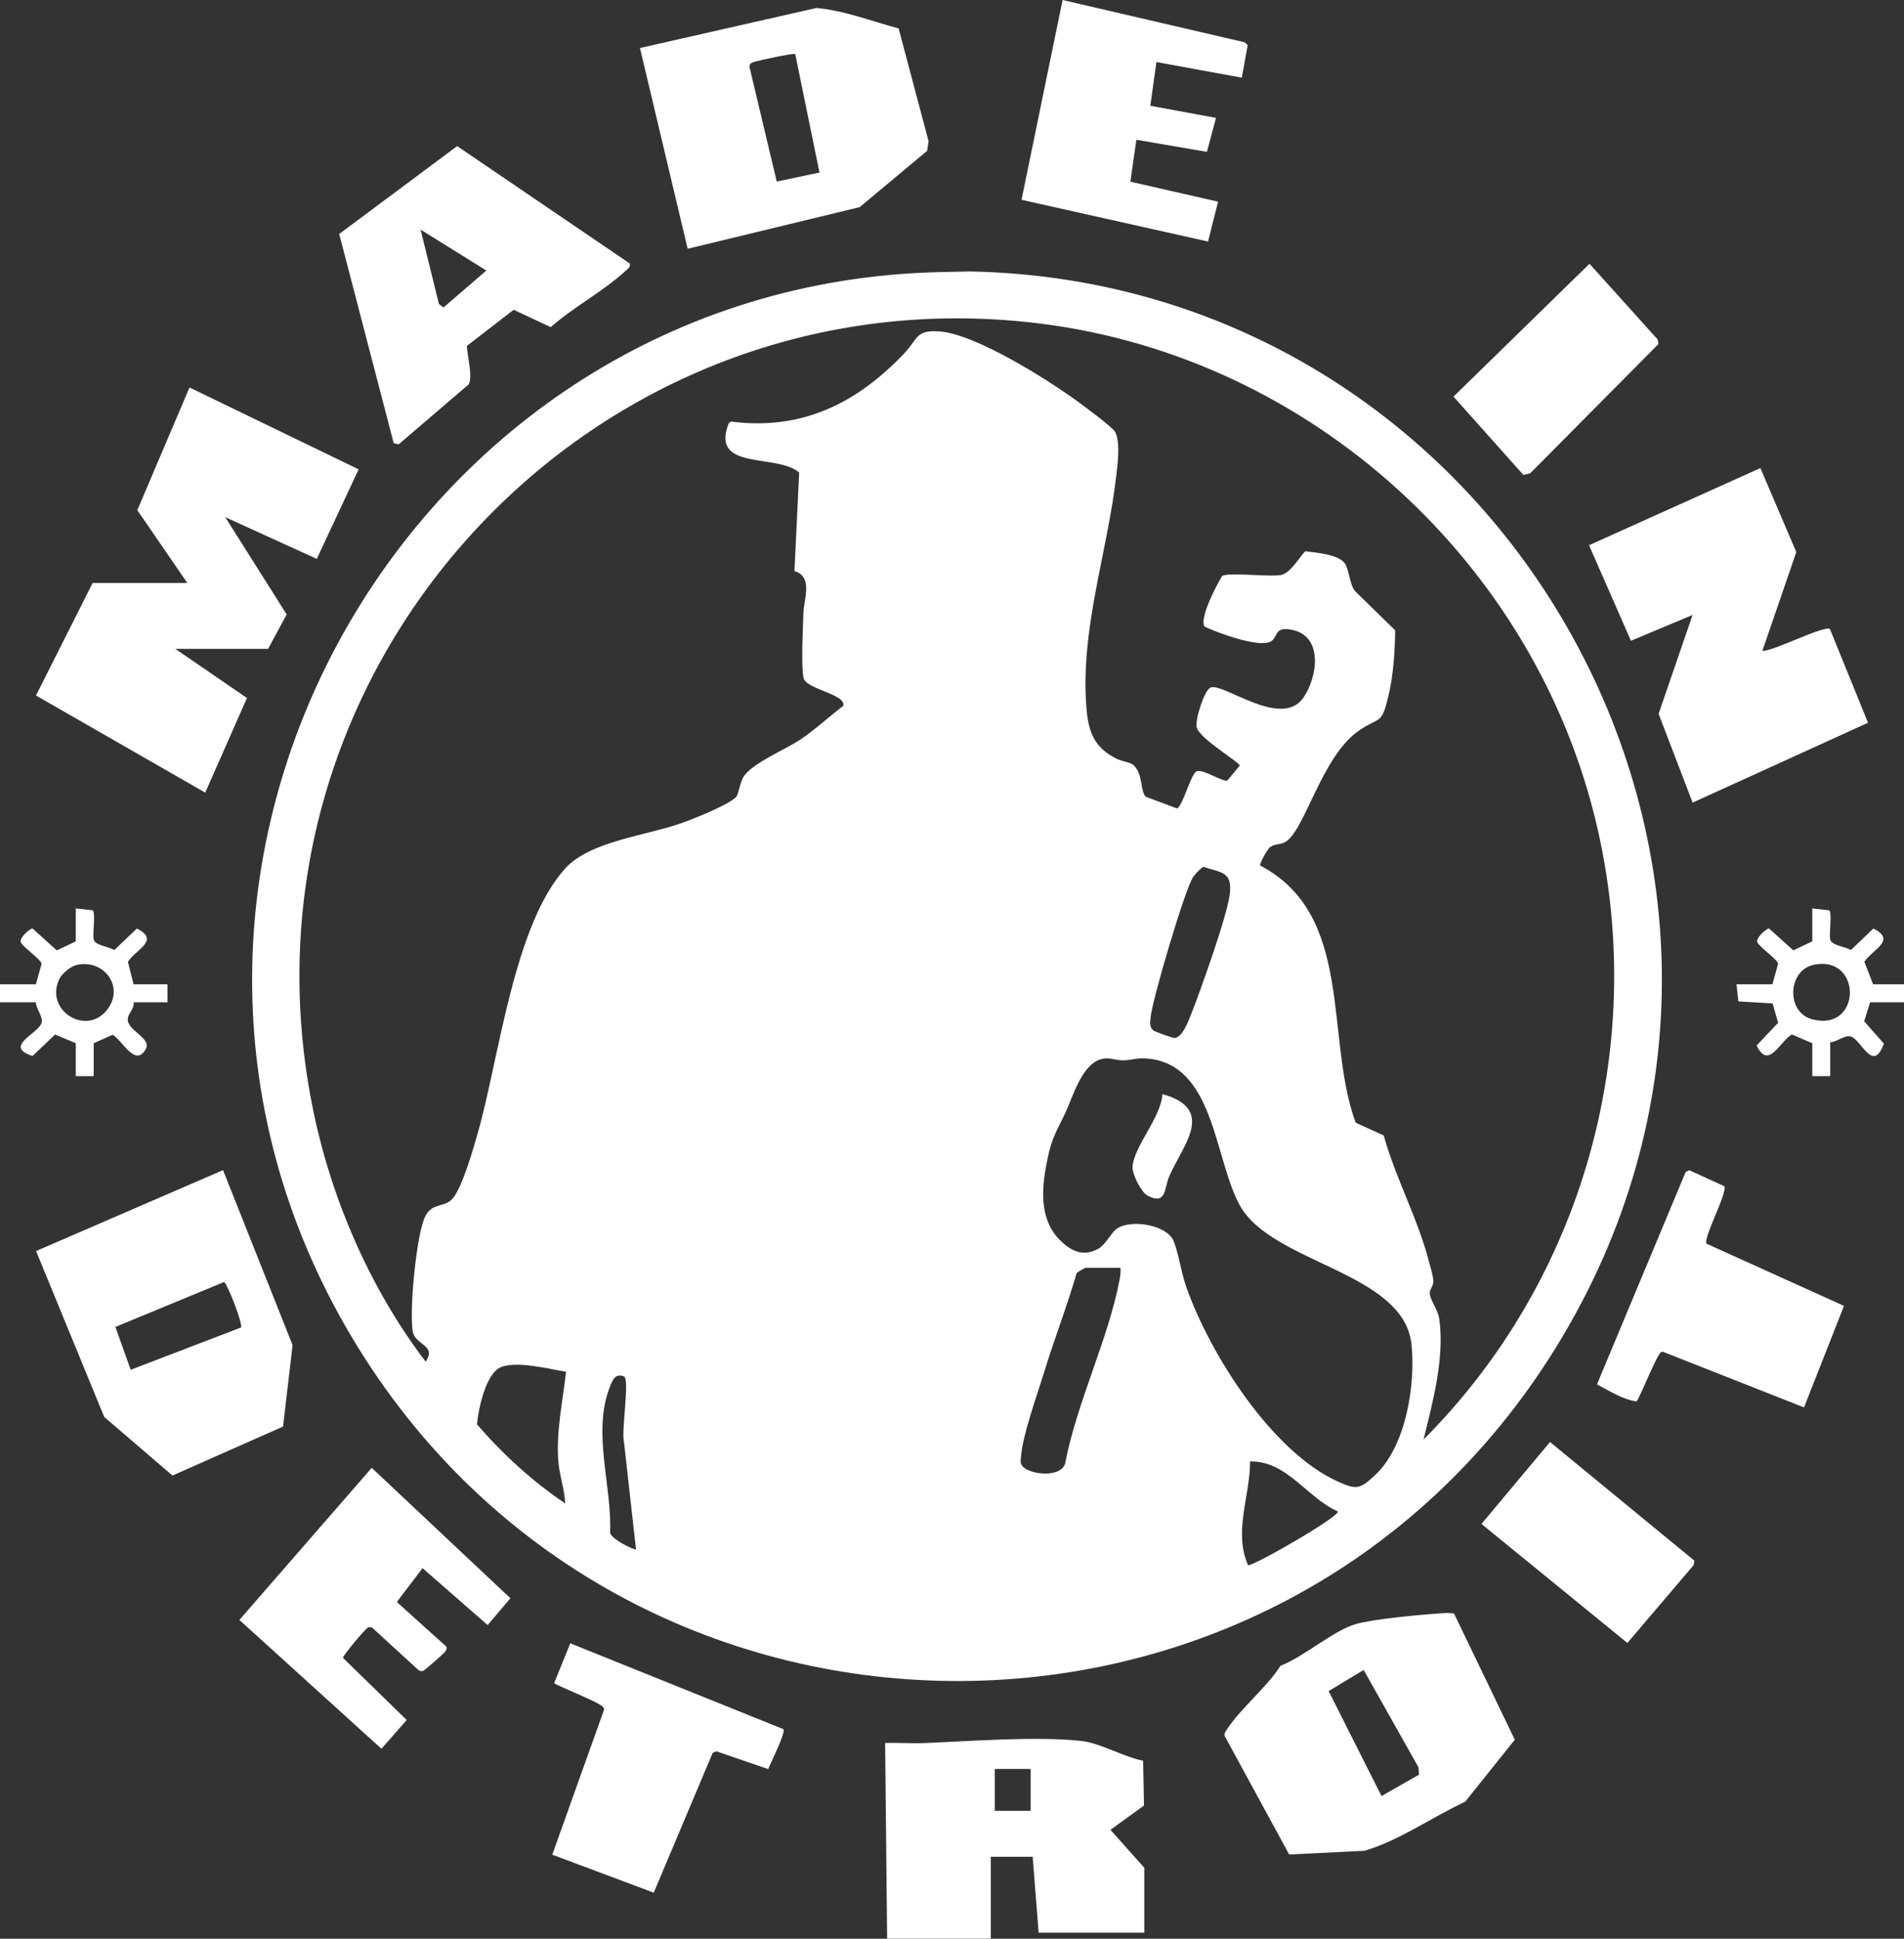
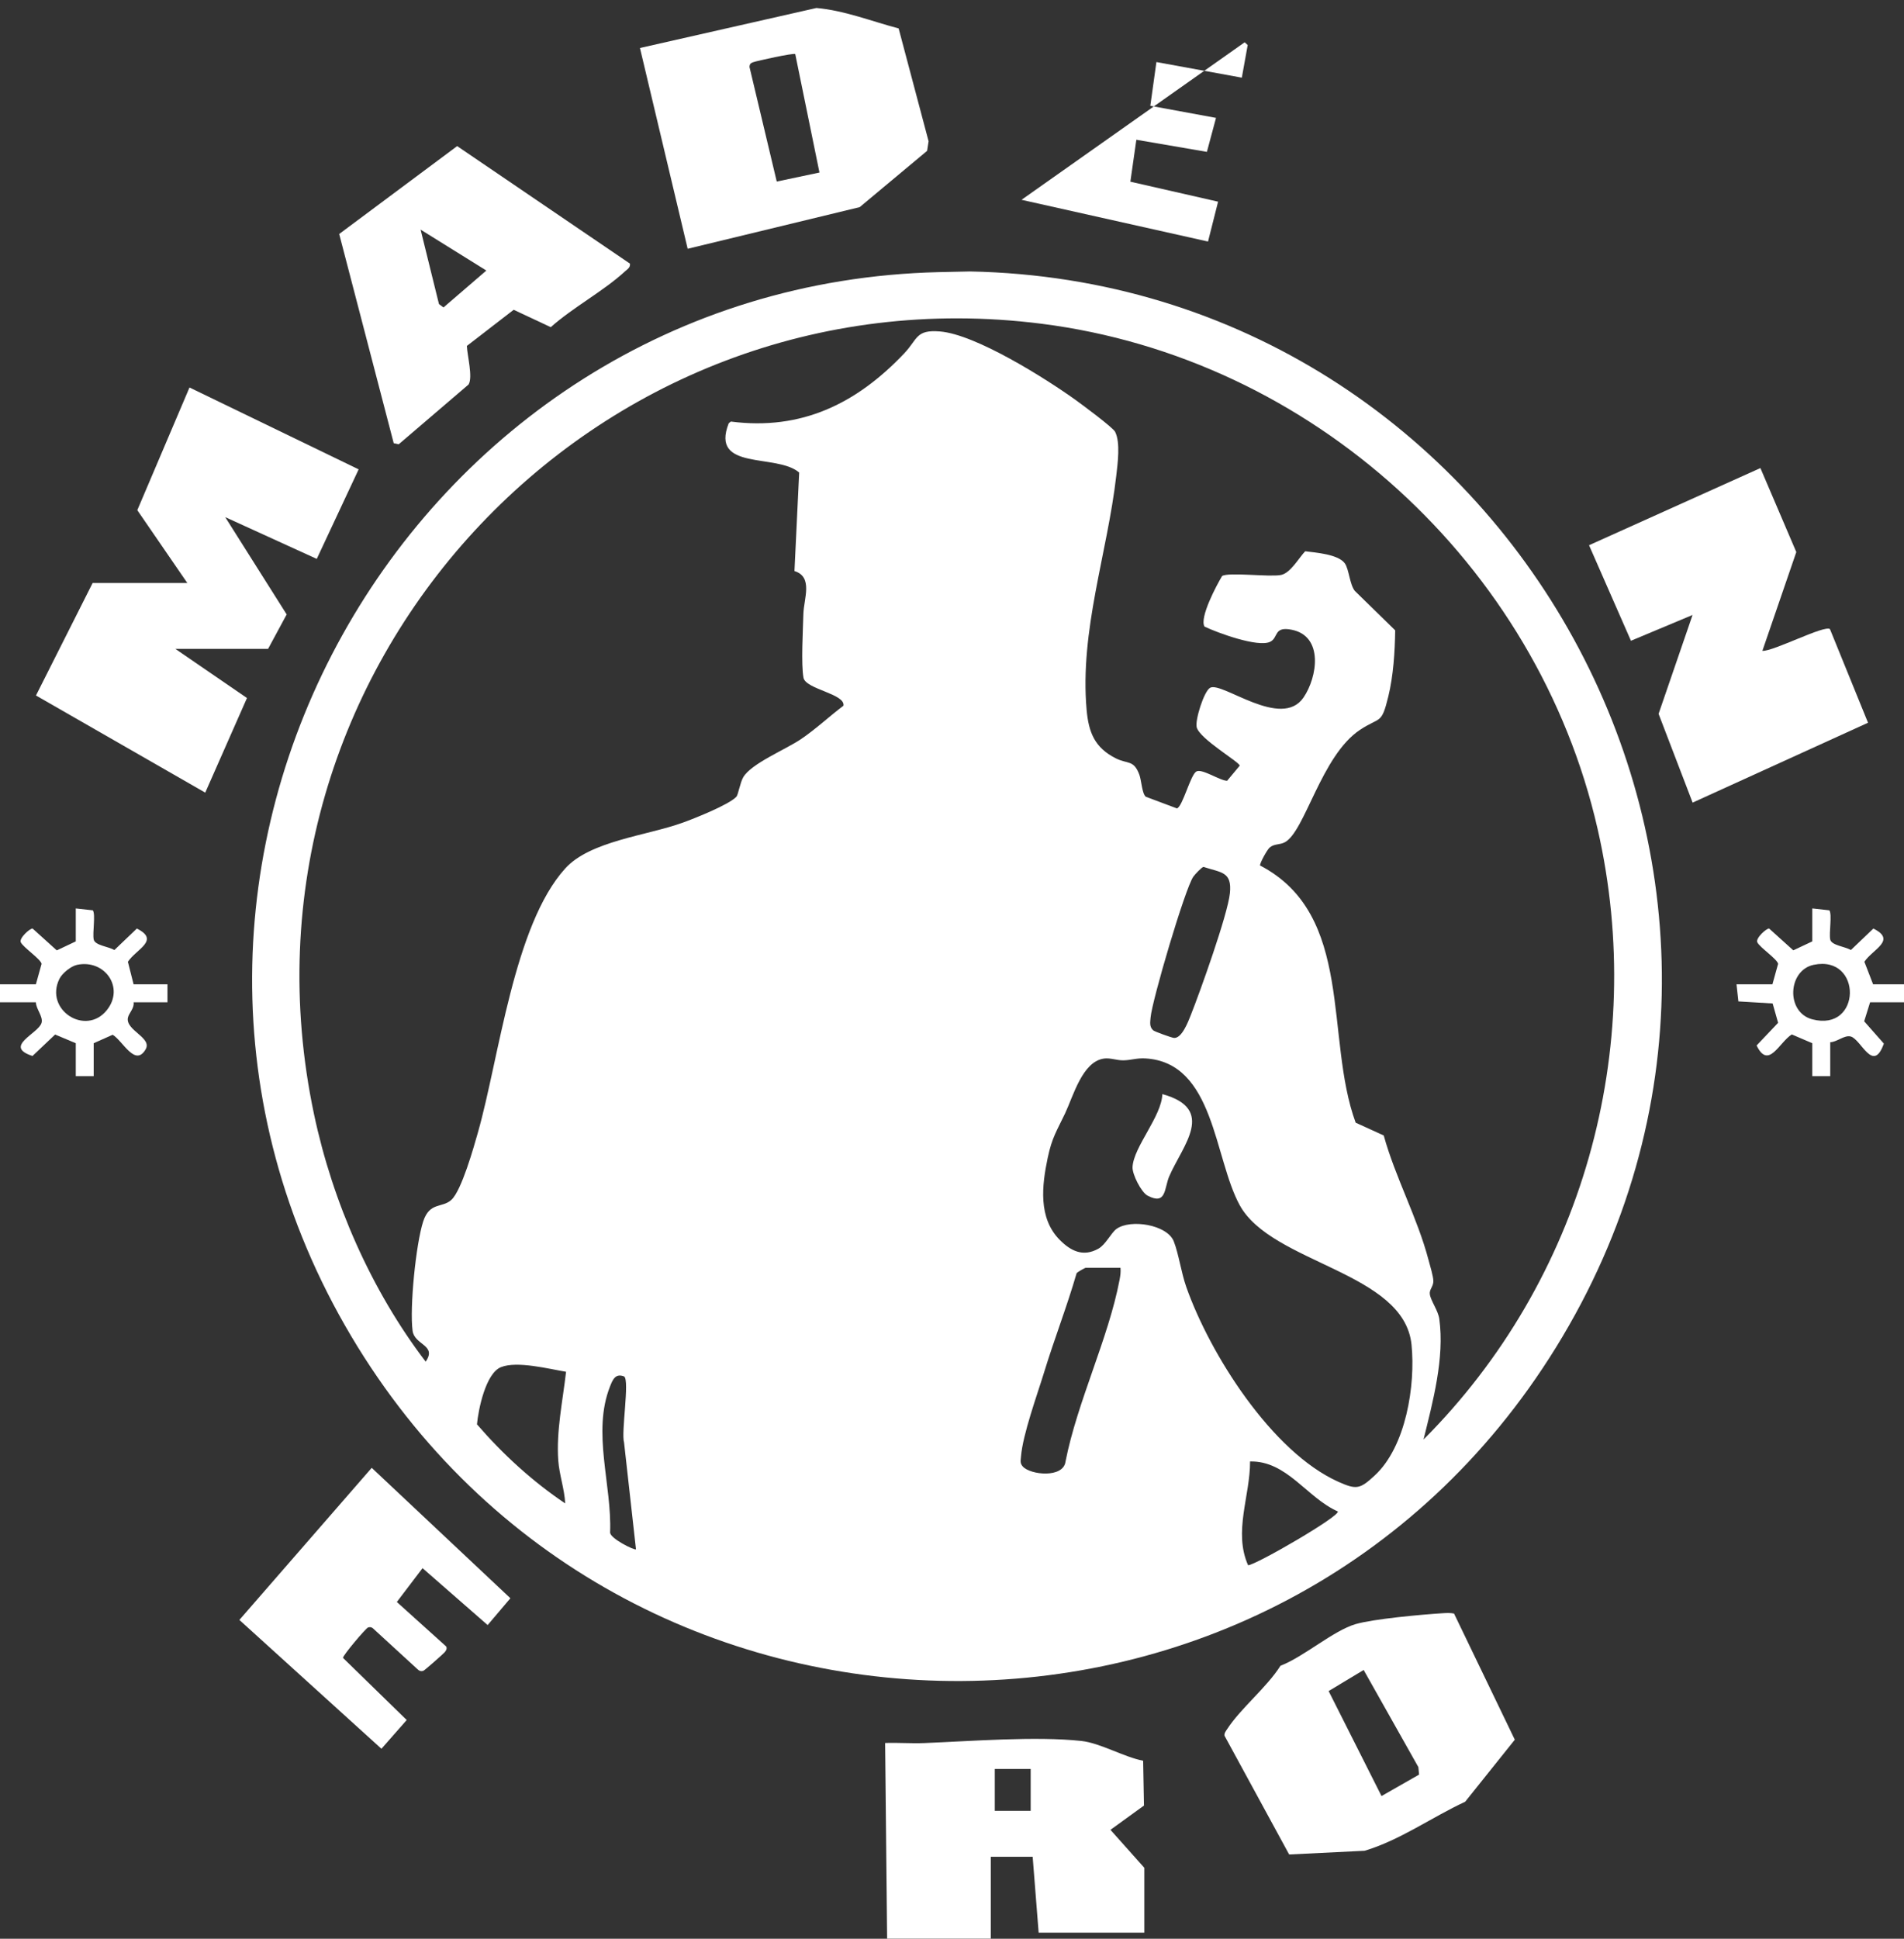
<svg xmlns="http://www.w3.org/2000/svg" width="112" height="114" viewBox="0 0 112 114" fill="none">
  <rect x="0" y="0" width="112" height="114" fill="#333333" stroke="none" />
  <g id="Made In Detroit Logo">
    <g id="Group">
      <path id="Vector" d="M11.019 34.281L8.077 29.999L11.147 22.785L21.097 27.599L18.633 32.864L13.248 30.408L16.863 36.13L15.769 38.156H10.316L14.528 41.044L12.073 46.608L2.116 40.896L5.449 34.281H11.019Z" fill="white" />
      <path id="Vector_2" d="M103.669 38.272C104.304 38.312 107.339 36.73 107.645 36.993L109.884 42.498L99.566 47.195L97.564 41.975L99.563 36.16L95.938 37.678L93.473 32.06L103.553 27.523L105.665 32.462L103.669 38.272Z" fill="white" />
-       <path id="Vector_3" d="M13.12 68.805L17.211 79.096L16.65 83.884L10.144 86.763L6.13 83.318L2.122 73.563L13.12 68.805ZM14.176 78.06C14.306 77.878 13.353 75.427 13.177 75.386L6.788 78.026L7.688 80.544L14.175 78.06H14.176Z" fill="white" />
      <path id="Vector_4" d="M52.861 1.672L54.623 8.308L54.535 8.871L50.57 12.18L40.451 14.628L37.645 2.823L48.023 0.47C49.657 0.61 51.274 1.253 52.861 1.672L52.861 1.672ZM46.779 3.179C46.675 3.106 44.522 3.576 44.29 3.662C44.145 3.715 44.094 3.781 44.087 3.936L45.691 10.676L48.204 10.146L46.779 3.179Z" fill="white" />
      <path id="Vector_5" d="M52.184 113.995L52.066 102.49C52.826 102.463 53.597 102.525 54.358 102.495C57.099 102.386 60.948 102.079 63.619 102.372C64.721 102.493 66.115 103.317 67.243 103.534L67.293 106.169L65.321 107.597L67.312 109.828V113.643H61.097L60.745 109.182H58.282V113.995L52.184 113.995ZM60.628 104.016H58.517V106.482H60.628V104.016Z" fill="white" />
      <path id="Vector_6" d="M75.323 97.948C76.673 97.437 78.436 95.88 79.74 95.501C80.803 95.192 83.65 94.935 84.847 94.861C85.075 94.846 85.305 94.834 85.531 94.879L89.106 102.297L86.186 105.945C84.218 106.86 82.344 108.21 80.27 108.828L75.833 109.046L72.029 102.06C72.012 101.903 72.107 101.795 72.185 101.675C72.995 100.434 74.503 99.241 75.323 97.948L75.323 97.948ZM83.476 104.349L83.432 103.906L80.215 98.197L78.155 99.437L81.266 105.61L83.476 104.349L83.476 104.349Z" fill="white" />
      <path id="Vector_7" d="M37.054 15.5C37.093 15.731 36.901 15.832 36.758 15.963C35.489 17.128 33.706 18.073 32.397 19.238L30.216 18.216L27.462 20.341C27.484 20.894 27.825 22.18 27.563 22.609L23.453 26.125L23.16 26.061L19.953 13.759L26.892 8.591L37.054 15.5ZM24.741 13.502L25.821 17.879L26.087 18.079L28.609 15.908L24.741 13.502Z" fill="white" />
-       <path id="Vector_8" d="M73.048 4.567L68.024 3.649L67.666 6.221L71.53 6.932L70.994 8.93L66.844 8.218L66.492 10.684L71.652 11.859L71.06 14.203L60.09 11.749L62.505 0L73.216 2.487L73.394 2.65L73.048 4.567Z" fill="white" />
+       <path id="Vector_8" d="M73.048 4.567L68.024 3.649L67.666 6.221L71.53 6.932L70.994 8.93L66.844 8.218L66.492 10.684L71.652 11.859L71.06 14.203L60.09 11.749L73.216 2.487L73.394 2.65L73.048 4.567Z" fill="white" />
      <path id="Vector_9" d="M21.866 86.311L30.023 93.979L28.685 95.556L24.855 92.21L23.343 94.199L26.252 96.82C26.304 96.965 26.241 97.048 26.156 97.156C26.105 97.222 24.974 98.23 24.893 98.251C24.758 98.287 24.655 98.251 24.56 98.153L21.924 95.736C21.84 95.674 21.756 95.669 21.657 95.694C21.526 95.727 20.154 97.358 20.175 97.485L23.924 101.14L22.437 102.83L14.081 95.254L21.866 86.311H21.866Z" fill="white" />
-       <path id="Vector_10" d="M101.426 69.751C101.646 70.097 100.148 72.853 100.391 73.134L108.469 76.789L106.119 82.758L97.841 79.495C97.689 79.461 97.653 79.576 97.585 79.671C97.302 80.066 96.392 82.317 96.269 82.406C95.436 82.294 94.657 81.772 93.94 81.403L99.156 68.916L99.367 68.81L101.426 69.75L101.426 69.751Z" fill="white" />
-       <path id="Vector_11" d="M46.078 101.675C46.245 101.869 45.314 103.681 45.189 104.024L42.133 102.979L41.922 103.072L38.456 111.291L32.486 109.058L35.528 100.546C35.541 100.392 35.443 100.349 35.341 100.273C34.946 99.978 32.689 99.089 32.598 98.967L33.546 96.629L46.078 101.675H46.078Z" fill="white" />
-       <path id="Vector_12" d="M91.177 84.792L99.671 91.77L99.623 92.035L95.728 96.608L87.145 89.611L91.177 84.792Z" fill="white" />
-       <path id="Vector_13" d="M89.61 27.925L85.499 23.321L93.5 15.51L97.513 19.965L97.558 20.228L90.012 27.83L89.61 27.925Z" fill="white" />
    </g>
    <g id="Group_2">
      <path id="Vector_14" d="M55.214 16.002L57.06 15.962C88.824 16.586 108.474 51.814 91.525 79.235C75.174 105.691 36.545 105.292 20.664 78.576C4.468 51.33 23.933 16.747 55.214 16.002ZM83.737 84.646C93.067 75.308 96.932 61.683 93.977 48.743C90.416 33.151 77.147 21.049 61.261 19.036C34.862 15.69 12.956 39.413 18.47 65.511C19.564 70.688 21.836 75.87 25.039 80.067C25.722 79.086 24.383 79.099 24.27 78.254C24.089 76.898 24.464 73.143 24.894 71.822C25.273 70.658 26.016 71.05 26.555 70.55C27.154 69.996 27.866 67.461 28.113 66.592C29.361 62.203 30.224 54.405 33.247 51.068C34.719 49.443 38.055 49.139 40.169 48.371C40.867 48.119 42.854 47.33 43.314 46.853C43.422 46.74 43.536 46.017 43.72 45.703C44.193 44.894 46.211 44.075 47.113 43.465C47.992 42.87 48.77 42.134 49.614 41.498C49.737 40.797 47.394 40.53 47.265 39.855C47.115 39.065 47.234 37.014 47.258 36.096C47.281 35.218 47.848 33.919 46.733 33.579L47.01 27.785C45.691 26.643 41.754 27.715 42.867 24.887L42.991 24.788C47.156 25.328 50.398 23.721 53.187 20.782C53.993 19.933 53.857 19.372 55.296 19.491C57.389 19.663 61.482 22.236 63.249 23.503C63.627 23.773 65.463 25.132 65.595 25.39C65.916 26.023 65.743 27.268 65.661 27.986C65.144 32.513 63.505 37.087 63.918 41.735C64.037 43.075 64.4 43.971 65.638 44.592C66.337 44.942 66.692 44.665 67.021 45.555C67.148 45.897 67.174 46.664 67.4 46.85L69.232 47.536C69.566 47.43 70.021 45.588 70.366 45.369C70.688 45.164 71.756 45.907 72.183 45.911L72.925 45.022C72.907 44.802 70.571 43.457 70.393 42.763C70.288 42.353 70.824 40.629 71.189 40.439C71.895 40.071 75.379 42.922 76.68 41.012C77.499 39.808 77.862 37.419 76.003 37.034C74.893 36.804 75.217 37.509 74.705 37.743C73.977 38.075 71.621 37.211 70.856 36.846C70.536 36.335 71.572 34.393 71.89 33.869C72.281 33.631 74.661 33.941 75.348 33.81C75.912 33.702 76.404 32.801 76.776 32.416C77.384 32.493 78.698 32.587 79.098 33.113C79.354 33.45 79.387 34.36 79.696 34.746L82.07 37.065C82.053 38.325 81.963 39.732 81.665 40.955C81.256 42.636 81.192 42.123 79.993 42.921C77.714 44.439 76.758 48.918 75.571 49.53C75.267 49.687 74.977 49.605 74.696 49.827C74.549 49.943 74.118 50.724 74.116 50.889C79.695 53.792 77.908 61.017 79.745 66.015L81.396 66.768C82.082 69.245 83.378 71.605 84.029 74.081C84.114 74.405 84.311 75.034 84.315 75.329C84.32 75.65 84.066 75.821 84.108 76.106C84.165 76.496 84.596 77.059 84.664 77.554C84.982 79.855 84.283 82.432 83.737 84.646L83.737 84.646ZM70.793 50.975C70.679 50.997 70.287 51.421 70.198 51.546C69.709 52.238 67.762 58.845 67.682 59.831C67.659 60.112 67.601 60.378 67.837 60.586C67.924 60.663 68.91 61.014 69.048 61.03C69.513 61.082 69.891 60.081 70.035 59.719C70.58 58.356 72.218 53.781 72.347 52.525C72.479 51.239 71.827 51.318 70.793 50.975ZM64.945 62.245C63.67 62.413 63.136 64.447 62.65 65.474C62.173 66.481 61.883 66.874 61.628 68.091C61.291 69.698 61.059 71.615 62.334 72.904C62.996 73.573 63.72 73.922 64.611 73.425C65.043 73.184 65.361 72.488 65.677 72.261C66.5 71.668 68.658 72.009 69.046 72.995C69.331 73.721 69.485 74.832 69.778 75.666C71.163 79.607 74.808 85.379 78.73 87.133C79.799 87.611 80.001 87.559 80.866 86.761C82.703 85.066 83.272 81.458 83.031 79.07C82.598 74.772 74.821 74.313 72.927 70.871C71.401 68.098 71.447 62.457 67.36 62.236C66.865 62.209 66.535 62.341 66.088 62.349C65.68 62.356 65.323 62.195 64.945 62.244L64.945 62.245ZM65.91 74.549H63.858C63.827 74.549 63.368 74.799 63.329 74.871C62.762 76.829 62.018 78.734 61.422 80.681C61.011 82.023 60.158 84.354 60.057 85.661C60.039 85.888 59.99 86.037 60.163 86.232C60.604 86.731 62.56 86.935 62.679 85.935C63.367 82.429 65.203 78.701 65.856 75.259C65.902 75.02 65.935 74.792 65.91 74.549V74.549ZM33.298 80.662C32.294 80.497 30.415 80.008 29.467 80.391C28.568 80.754 28.139 82.876 28.057 83.752C29.567 85.502 31.323 87.111 33.247 88.403C33.205 87.561 32.9 86.72 32.839 85.877C32.716 84.149 33.103 82.369 33.298 80.662H33.298ZM37.411 91.102L36.709 84.82C36.53 84.228 37.044 81.175 36.716 80.939C36.202 80.735 36.042 81.124 35.882 81.529C34.821 84.221 35.997 87.318 35.889 90.103C35.861 90.455 37.34 91.183 37.411 91.102ZM78.693 88.874C76.878 88.074 75.706 85.888 73.533 85.936C73.54 87.964 72.542 90.075 73.418 92.041C73.919 92.001 78.868 89.129 78.693 88.874Z" fill="white" />
      <path id="Vector_15" d="M7.858 57.879H9.851V58.935H7.858C7.915 59.285 7.579 59.568 7.524 59.845C7.377 60.589 8.964 61.014 8.568 61.699C7.95 62.768 7.225 61.203 6.628 60.845L5.512 61.342V63.279H4.457V61.342L3.242 60.832L1.912 62.093C0.16 61.528 2.274 60.774 2.446 60.142C2.547 59.772 2.118 59.333 2.111 58.935H0V57.879H2.111L2.448 56.671C2.373 56.38 1.385 55.723 1.224 55.412C1.101 55.173 1.772 54.574 1.919 54.6L3.34 55.884L4.457 55.355V53.418L5.461 53.528C5.632 53.774 5.434 54.848 5.511 55.239C5.581 55.596 6.386 55.654 6.727 55.865L8.05 54.6C9.44 55.292 8.002 55.816 7.523 56.555L7.858 57.879L7.858 57.879ZM4.542 56.732C4.178 56.807 3.658 57.225 3.494 57.56C2.601 59.378 5.03 60.945 6.277 59.407C7.353 58.079 6.162 56.397 4.542 56.732Z" fill="white" />
      <path id="Vector_16" d="M112 57.879V58.935H110.006L109.657 60.054L110.815 61.365C110.178 63.152 109.484 61.116 108.866 60.947C108.496 60.847 108.058 61.276 107.661 61.283V63.279H106.605V61.342L105.398 60.826C104.649 61.301 104.027 62.915 103.33 61.475L104.595 60.142L104.273 59.005L102.258 58.884L102.148 57.879H104.26L104.596 56.671C104.522 56.38 103.533 55.723 103.373 55.412C103.25 55.173 103.92 54.574 104.067 54.6L105.488 55.881L106.605 55.355V53.417L107.609 53.528C107.78 53.774 107.582 54.848 107.659 55.239C107.73 55.595 108.535 55.654 108.875 55.864L110.198 54.6C111.587 55.29 110.154 55.818 109.669 56.553L110.182 57.879H112L112 57.879ZM106.69 56.732C105.161 57.049 105.037 59.524 106.602 59.937C109.518 60.705 109.561 56.136 106.69 56.732Z" fill="white" />
      <path id="Vector_17" d="M68.374 64.335C71.56 65.214 69.57 67.355 68.786 69.151C68.473 69.866 68.627 70.891 67.508 70.308C67.132 70.111 66.6 69.051 66.62 68.63C66.676 67.437 68.326 65.663 68.374 64.335Z" fill="white" />
    </g>
  </g>
</svg>